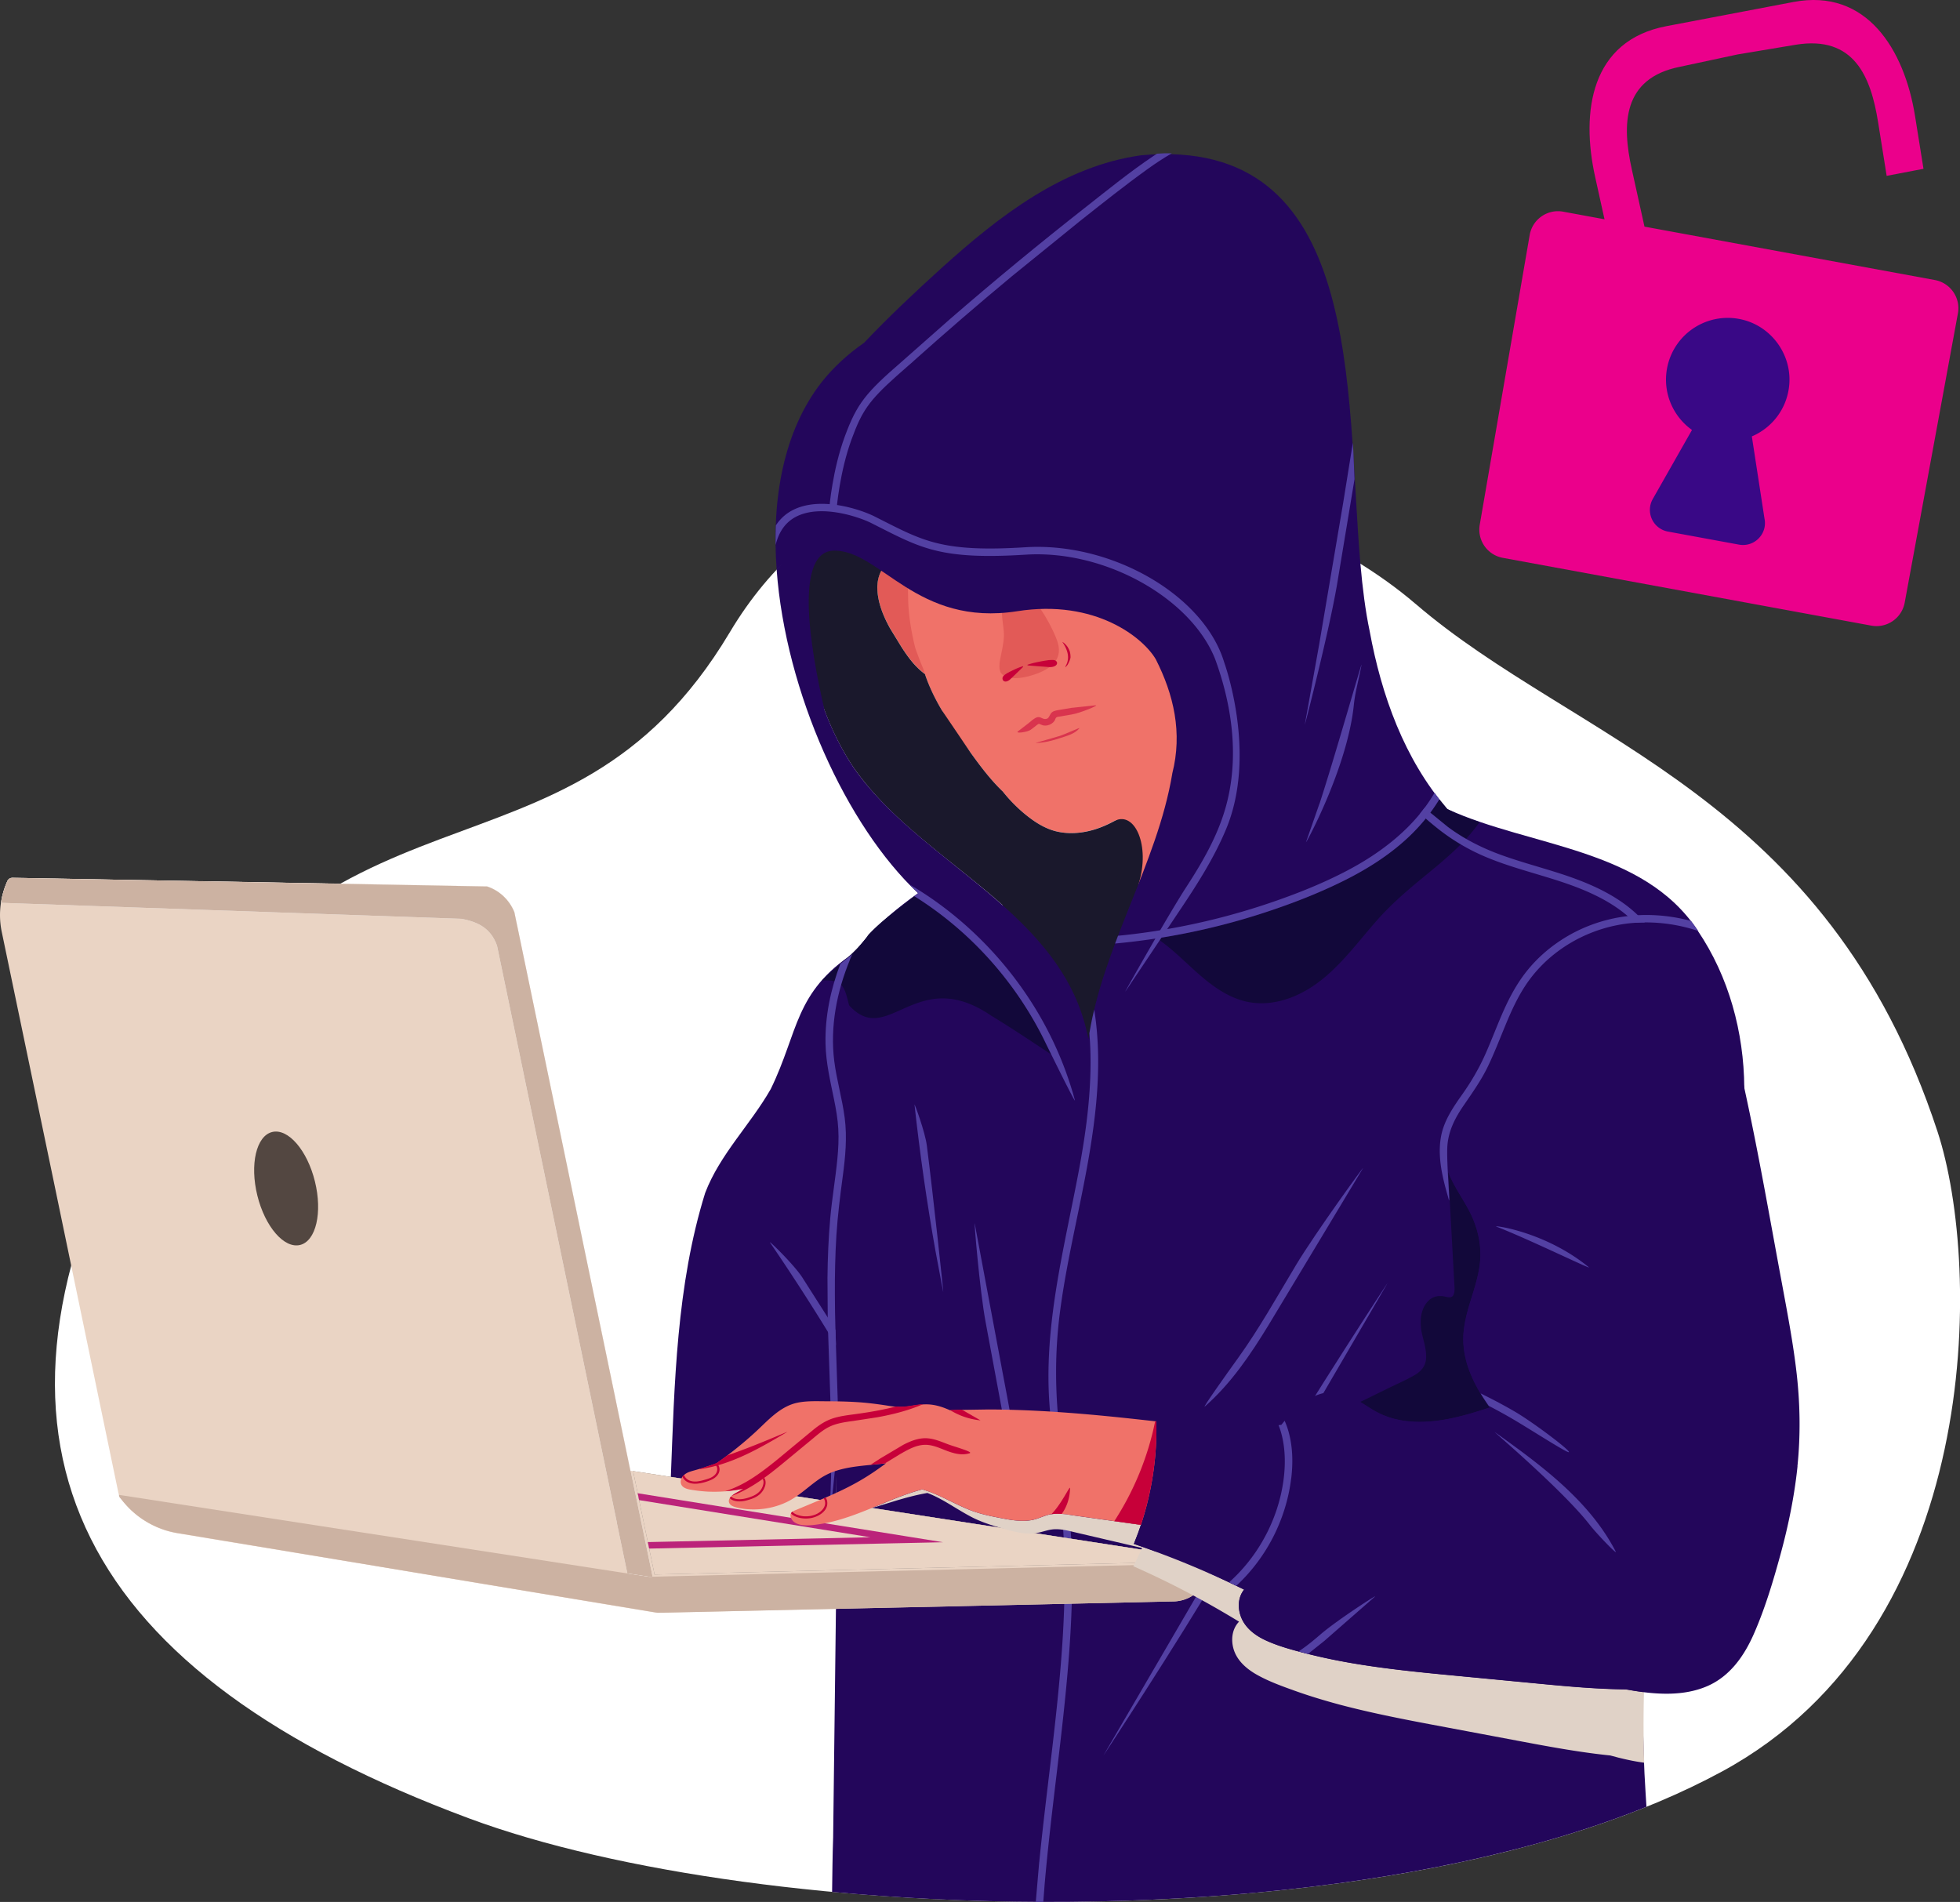
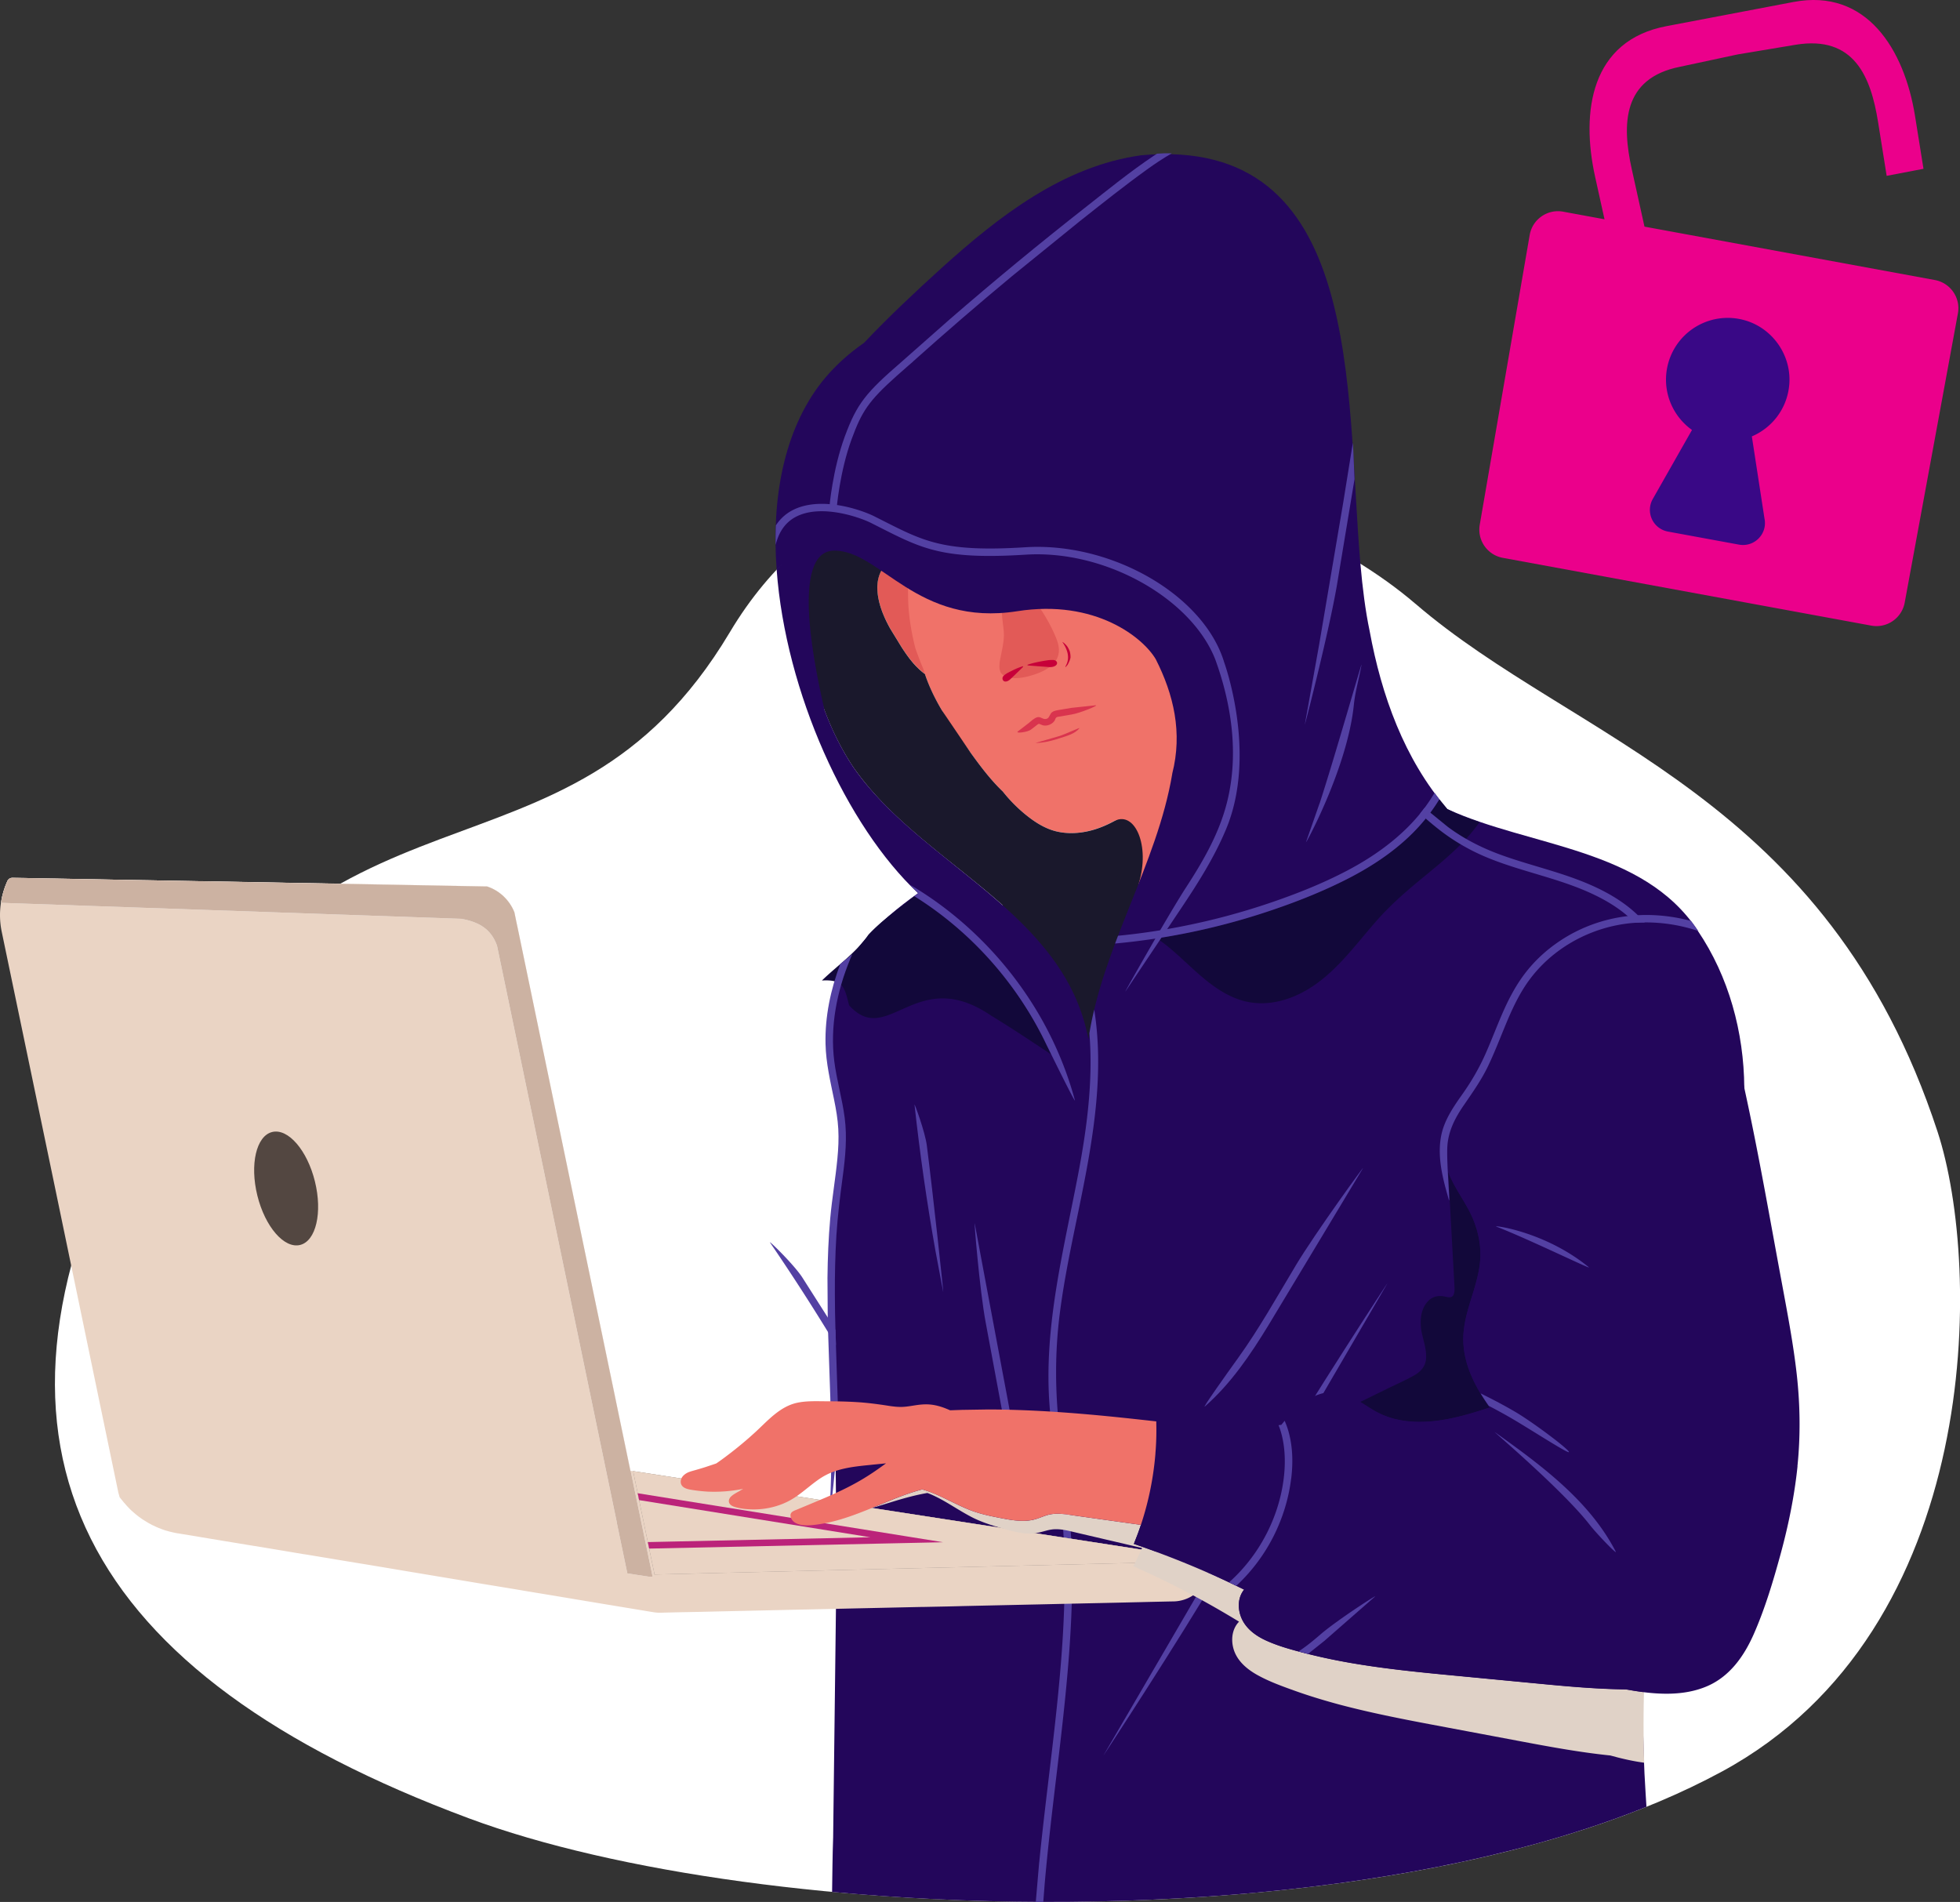
<svg xmlns="http://www.w3.org/2000/svg" xmlns:xlink="http://www.w3.org/1999/xlink" width="373.63" height="362.56">
  <rect width="100%" height="100%" fill="#333333" stroke="none" />
  <style>.A{isolation:isolate}.U,.W{mix-blend-mode:overlay}.V,.K{mix-blend-mode:multiply}</style>
  <g class="A">
    <path d="M269.81 115.09c-26.92-23.18-99.08-47.56-130.69 5.44s-77.85 21.58-114.14 91.93c-33 63.96-8.94 106.88 64.4 134.16 55.77 20.74 177.1 24.6 238.91-8.94 49.85-27.05 49.55-96.08 41.05-121.98-21.06-64.19-68.94-74.28-99.52-100.61z" fill="#fff" />
    <path d="M182.17 219.64l64.17-10.31-1.49-71.03c-1.26-1.67-2.37-3.51-3.3-5.54l-9.67.6c-2.77 7.02-6.67 13.5-12.71 18.37l.47 1.53c.58 1.96-.3 4.08-2.14 4.98-.01 0-.02.01-.03.02-8.01 3.93-16.75 5.93-25.24 8.59l-10.05 52.8z" fill="#1a182c" />
-     <path d="M162.87,181.6c-2.16,3.23-3.74,6.89-4.44,10.71-.97,8.99,2.17,18.08,1.61,27.13-2.5,22.42-.74,44.99-.64,67.5l-1.2-.18-30.34-4.69c.71-18.28,1.09-37.07,6.56-54.66,2.82-7.38,8.63-13.02,12.5-19.8,5.35-10.96,4.45-18.44,15.95-26Z" fill="#23065b" />
    <use xlink:href="#B" fill="#ed8654" />
-     <path d="M172.26 101.31l-.67-6.26c-.1-2.09-.01-4.19.44-6.24.22-.99.62-1.99.55-3.02-.05-.76-.43-1.53-1.11-1.91-.78-.43-1.65-.1-2.12.62-.53.82-.38 1.81-.16 2.71-.59 5.46-1.01 11.12.96 16.36.54 1.43 1.25 2.8 2.15 4.04.09.13.35.15.38-.05.32-2.08-.11-4.19-.41-6.25z" fill="#af6f3f" />
    <use xlink:href="#B" fill="#e25a57" />
    <path d="M228.62 73.1c-1.38-1.77-2.89-3.4-4.56-4.84-4.97-4.34-11.21-7.01-18.46-6.84-8.57-.11-17.86 1.59-24.17 7.82-2.58 2.67-4.67 5.77-6.31 9.17-2.44 5.07-3.86 10.8-4.38 16.81-.06.7-.17 1.4-.14 2.11.12 2.58.95 5.07 1.47 7.59h0c.05.27.1.55.16.81.33 1.66.61 3.33.76 5.02.15 1.64.08 3.29.19 4.93.19 2.67.66 5.3 1.31 7.88.48 1.36.99 2.7 1.54 4.01.8 2.74 2.03 5.33 3.49 7.79 1.67 2.83 3.6 5.49 5.52 8.15 1.82 2.52 3.69 5.01 5.92 7.18.06.06.12.11.18.17 1.23 1.56 2.62 2.99 4.16 4.26 1.87 1.54 3.94 2.91 6.35 3.42 2.37.51 4.86.25 7.15-.48 2.58-.82 4.94-2.22 7.13-3.79a44.86 44.86 0 0 0 5.14-4.3c1.21-1.19 2.37-2.44 3.44-3.75 1.15-1.21 2.15-2.56 3.03-3.98a35.59 35.59 0 0 0 1.23-2.17c2.25-3.89 3.94-8.1 4.96-12.48.05-.16.1-.33.16-.49 0-.02.02-.02.02-.04v-.04c2.29-7.06 3.98-14.48 4.42-21.8.69-11.5-1.7-22.78-9.72-32.12z" fill="#f07269" />
    <path d="M230.94 117.06l-.16-4.5c0-2.56.06-5.17.72-7.68.61-2.33 1.76-4.69 3.79-6.24 1.49-1.14 3.5-1.67 5.31-1.19 2.47.44 3.9 2.61 4.41 4.79.63 2.68.25 5.54-.4 8.2l-1.16 4.05c-.43 1.34-.89 2.68-1.53 3.96-1.09 2.17-2.79 4.32-5.19 5.32-1.05.44-2.35.64-3.4.12-1.06-.52-1.53-1.57-1.79-2.61-.34-1.37-.48-2.81-.59-4.22z" fill="#ef8854" />
    <path d="M240.89 103.87c-1.23-.37-2.35.64-2.36 1.78 0 .58.22 1.14.43 1.67.2.52.46 1.11.31 1.67-.13.49-.54.87-.81 1.32-.22.31-.31.62-.3.94-.05.45.02.9.18 1.34.22.61.53 1.18.68 1.81.14.6.2 1.23.11 1.85-.19 1.27-1.07 2.36-2.44 2.69a4.44 4.44 0 0 1-.91.12c-.29-.05-.58-.13-.84-.28-1.36-.77-1.61-2.57-1.83-3.91-.22-1.33-.27-2.7-.14-4.04 0-1.05.13-2.11.44-3.15.41-1.38 1.1-2.71 2.14-3.79s2.49-2.09 4.12-1.77c.04 0 .07.02.1.03.43.03.85.15 1.21.39.25.17.44.38.61.61.6.58 1.01 1.34 1.29 2.13-.58-.58-1.19-1.16-1.99-1.41z" fill="#e56530" />
    <path class="K" d="M234.37 125.66c-.65-.29-1.21-.69-1.68-1.24-.49-.58-.94-1.29-1.11-2.03-.09-.37-.09-.75-.06-1.12.26 1.06.74 2.11 1.79 2.63.46.23.97.31 1.49.3l-.44 1.47z" fill="#fdaf81" />
    <path d="M190.79 128.29c-.39-.83-.3-1.69-.14-2.57.27-1.49.68-2.96.72-4.49.03-1.17-.22-2.32-.32-3.48-.16-2-.11-4.51 1.8-5.64l.13-.06c.8-.29 1.57-.15 2.17.19.75.44 1.22 1.16 1.71 1.78l1.66 2.31c1.03 1.56 1.92 3.19 2.64 4.88.54 1.27 1.04 2.74.4 4.2-.66 1.51-2.39 2.49-4.17 3.1-1.62.56-3.53 1-5.1.64-.69-.16-1.16-.47-1.49-.87z" fill="#e25a57" />
    <path d="M199.08 125.96l.81-.12c.12 0 .23-.02.35-.02.35-.02.7-.04.97.11.23.13.36.38.27.63-.12.33-.5.5-.89.57-.33.06-.65.03-.97 0l-1.1-.08-2.46-.19c-.11 0-.19-.06-.24-.12 1.06-.38 2.17-.58 3.27-.78zm-6.55 2.07l-.58.32-.24.16c-.23.16-.47.33-.57.6a.64.64 0 0 0 .15.67c.25.21.58.16.87.01.24-.12.44-.31.63-.5l.67-.64 1.49-1.44c.07-.07.09-.14.1-.22-.88.24-1.7.64-2.51 1.05zm10.51-5.26c.15.14.28.3.41.46.19.29.36.61.48.95.1.37.15.76.14 1.16-.06.36-.21.72-.38 1.06l-.18.34-.39.44c-.03-.06-.02-.13.02-.21.95-1.63.25-3.28-.55-4.48-.03-.04-.04-.08-.03-.12.02.01.04.03.05.04.15.12.3.22.43.36z" fill="#c70039" />
    <path d="M230.78 112.56c0-2.56.06-5.17.72-7.68.61-2.33 1.76-4.69 3.79-6.24 1.49-1.14 3.5-1.67 5.31-1.19a4.86 4.86 0 0 1 1.92.8c.06-4.08-.05-8.17-.64-12.21-.58-3.99-1.66-7.93-3.43-11.56-.71-1.45-1.53-2.84-2.47-4.15-.29-.92-1.11-1.65-2.04-1.97-1.47-.5-2.99.21-3.98 1.3-.94 1.03-1.45 2.26-1.68 3.56-.68.4-1.29.89-1.86 1.43-.57.55-1.11 1.13-1.75 1.62-1.21.93-2.63 1.56-4.13 1.85-2.04.39-4.18.06-6.03-.86h-.06a72.31 72.31 0 0 1 2.02 2.26c3.65 4.32 6.68 9.23 8.71 14.52 2.05 5.34 3.35 11.3 2.29 17a.74.74 0 0 0 0 .21c-.03.36.21.64.54.77a11.75 11.75 0 0 0 1.83.57c.31.21.63.4.97.56v-.59z" fill="#af6f3f" />
    <path d="M243.27 62.93l-2.29.62-.65.09c-.93.08-1.84-.09-2.75-.26l.54-.33c.02-.01.04-.03.06-.04a14.53 14.53 0 0 0 3.66-3.42c2.08-2.72 1.7-10.64 1.58-9.77-.18 1.29-.81 2.4-1.68 3.29-.63.63-1.38 1.16-2.19 1.56-.43.21-.88.39-1.33.53l.72-.87c.17-.23.31-.5.42-.79 1.19-3.18-1.02-9.42-1.2-8.83-.53 1.68-2.04 2.77-3.65 3.3-1.09.35-2.19.45-3.3.39-.71-.04-1.42-.14-2.12-.29l.11-.25c.57-1.43.71-2.98.46-4.47a9.12 9.12 0 0 0-.65-2.22c0-.01-.01-.03-.02-.04q0 0 0 0l-.86 1.98c-.06.1-.09.22-.18.28-7.82 5.7-16.34.54-20.9.95-2.84.25-5.65.81-8.37 1.63-2.39.72-4.77 1.62-7.01 2.76a33.92 33.92 0 0 0-6.36 1.97c-1.88.8-3.72 1.81-5.45 3.01 0 0-.02.01-.03.02-.1.07-.21.14-.32.21-.21.15-.42.31-.63.47-.05 0-.09 0-.14.05a16.71 16.71 0 0 0-.45.41c-1.37 1.1-2.64 2.32-3.76 3.66a71.6 71.6 0 0 0-7.26 8.94c-1.6 2.34-3.34 4.84-3.79 7.7-.43 2.74.25 5.57 1.64 7.94 1.52 2.58 3.82 4.61 6.36 6.14a.21.21 0 0 0 .25-.03c2.34-2.15 3.25-5.28 3.99-8.26.49.12 1 .18 1.53.16.38-.01.76-.07 1.15-.16 1.41-.34 2.68-1.09 3.86-1.96a.55.55 0 0 0 .09-.07c.03.02.06.03.1.05.69.31 1.41.55 2.14.71 1.92.44 3.94.39 5.89.06 2.24-.38 4.42-1.14 6.4-2.26l.71-.42c.4.18.82.33 1.25.46 1.41.44 2.91.6 4.4.41 1.7-.22 3.34-.88 4.63-2.02.09-.08.18-.17.27-.26.17-.17.32-.35.47-.53.4.38.85.71 1.33.99.08.05.16.09.25.14 1.32.7 2.81.96 4.31.98 1.85.92 3.98 1.25 6.03.86 1.5-.28 2.92-.92 4.13-1.85.63-.49 1.17-1.07 1.75-1.62.57-.54 1.18-1.03 1.86-1.43 1.4-.83 2.93-1.18 4.53-1.4 1.57-.21 3.1-.43 4.57-1.06 2.7-1.15 4.94-3.22 6.59-5.62.74-1.06 1.36-2.18 1.91-3.35-.78.51-1.71.84-2.59 1.12z" fill="#c88249" />
    <path d="M208.82 134.45l-4.58.49-2.39.4c-.6.11-1.24.18-1.58.75-.27.43-.34.9-.94.97-.58.07-.97-.49-1.58-.34-.64.16-1.21.78-1.72 1.17l-1.98 1.52c-.63.48 1.85.16 2.45-.31l.99-.76c.13-.1.25-.22.39-.29.17-.09.12-.08.27-.04.29.09.52.25.84.29.23.03.46.02.69-.03.52-.11 1-.4 1.31-.82.14-.19.19-.51.34-.66.16-.17.55-.17.77-.21l2.19-.38c1.51-.23 5.36-1.8 4.55-1.75z" fill="#c70039" opacity=".54" />
    <path d="M219.17 151.73l-3.22 2.55c-2.19 1.57-4.55 2.97-7.13 3.79-2.3.73-4.79.98-7.16.48-2.41-.51-4.48-1.88-6.35-3.42a28.39 28.39 0 0 1-4.16-4.26l-.18-.17c-2.23-2.17-4.1-4.66-5.92-7.18l-5.52-8.15c-1.29-2.18-2.41-4.47-3.21-6.87-.73-.54-1.39-1.17-1.98-1.81-.94-1.03-1.73-2.18-2.48-3.33l-2.15-3.51c-1.3-2.34-2.38-4.93-2.46-7.61-.06-2.17.77-4.58 3.05-5.62.33-.18.68-.32 1.04-.44a17.65 17.65 0 0 1-1.23-2.6c-1.91-5.1-1.56-10.6-1-15.93-1.58-1.26-2.98-2.75-4-4.5-1.4-2.37-2.08-5.21-1.64-7.94.13-.86.39-1.69.72-2.49-1.3.44-2.63 1.02-4 1.75-11.72 8.37-5.86 25.11-7.18 37.51.21 11.94 2.96 24.17 9.62 34.22 6.17 8.91 15.44 15.49 24.02 22.54 8.65 7.1 16.58 14.68 19.89 25.59a34.58 34.58 0 0 1 .94 3.8c.14-.93.3-1.86.48-2.79a95.4 95.4 0 0 1 .41-8.95c.67-6.95 2.24-13.88 4.99-20.31.78-1.81 1.64-3.58 2.61-5.3a53.39 53.39 0 0 1 1.49-2.51c1.05-.51 2.08-1.06 3.09-1.65-.41-1.62-.88-3.25-1.39-4.88z" fill="#1a182c" />
    <path d="M212.57 156.43c3.81-1.76 6.68 4.78 4.54 11.87s23.72-8.19 23.72-8.19l-2.37-17.59-6.65-5.47-19.24 2.6-2.15 12.71 2.15 4.07z" fill="#f07269" />
    <path d="M323.65 177.41c-10.46-15.83-32.03-15.95-47.77-23.19-8.21-9.55-12.54-21.69-14.79-33.94-.81-3.83-1.35-8.16-1.76-12.81-2.88-32.95.78-81.74-41.79-77.87-14.86 2.06-27.1 11.62-37.91 21.36-5.12 4.64-10.17 9.38-14.93 14.4-3.08 2.13-5.83 4.65-8.13 7.56-7.19 9.26-9.51 22.12-8.52 35.67 1.71 23.39 13.31 48.87 26.96 61.67-7.65 5.47-15.09 12.27-16.6 22.05-.97 8.98 2.17 18.08 1.61 27.13-1.23 11.28-1.36 22.26-1.41 33.65.59 15.51.82 31.04.83 46.55l-.62 50.63c-.12 3.44-.15 6.91-.2 10.38 51.63 4.8 112.76.93 155.24-16.23l-.16-2.55c-2.62-40.14 5.8-79.57 16.41-118.03-.36 2.05-.34 2.39-.14 1.82 1.96-6.64 2.54-12.88 2.54-18.36-.08-10.52-2.94-21.14-8.87-29.88zM153.13 86.73c.12-.77.27-1.53.46-2.27-.19.74-.34 1.5-.46 2.27zm70.34 60.74c-2.88 17.28-13.41 33.1-15.99 50.65-4.52-24.36-31.98-33.27-44.85-51.93-2.25-3.4-4.05-7.06-5.46-10.86-1.42-6.24-6.92-30.37 1.89-30.37s15.68 14.56 34.87 11.55c14.93-2.34 24.03 5.09 26.4 9.17 3.4 6.71 5.13 13.98 3.13 21.8z" fill="#23065b" />
    <path d="M199.18 198.51c-3.23-6.59-7.52-12.64-12.67-17.87-3.67-3.73-7.77-7.03-12.2-9.8-2.96 2.4-6.16 4.53-8.76 7.33-2.41 3.49-5.85 5.82-8.87 8.74 4.11-.24 4.3 1.29 5.18 4.72 7.41 8.24 12.72-7.82 27.07 1.97 3.9 2.36 7.68 4.91 11.48 7.41l-1.23-2.51zm76.71-44.29l-1.51-1.86c-1.46 2.41-3.25 4.63-5.25 6.61-3.76 3.71-8.27 6.59-12.98 8.93-4.97 2.47-10.18 4.47-15.45 6.18a129.17 129.17 0 0 1-20.17 4.79c3.54 2.38 6.45 5.71 9.79 8.32 2.13 1.66 4.48 3.09 7.14 3.71 3.26.76 6.59.2 9.61-1.14 6.69-2.97 10.85-9.18 15.55-14.47 2.4-2.71 5.1-5.08 7.88-7.39 2.77-2.28 5.59-4.53 8.11-7.09 1.23-1.25 2.41-2.63 3.46-4.11-2.22-.69-4.28-1.49-6.18-2.47zM263.2 269.53c2.57 1.19 5.43 1.59 8.24 1.49 4.34-.15 8.48-1.39 12.57-2.73-.07-.1-.14-.18-.21-.28 0 0-.01-.02-.02-.03a41.95 41.95 0 0 1-1.55-2.37c-2.03-3.38-3.47-7.14-3.26-11.13.29-5.49 3.45-10.38 3.23-15.96-.11-2.8-.92-5.46-2.23-7.92-1.15-2.14-2.56-4.15-3.55-6.37a16.87 16.87 0 0 1-.36-.9l1.2 21.85c.03.54.05 1.14-.18 1.65-.34.74-1.2.41-1.81.3-1.11-.2-2.18.03-2.99.85-1.65 1.67-1.67 4.33-1.17 6.46.35 1.47.83 2.96.74 4.49-.09 1.54-1.02 2.55-2.31 3.28-1.5.85-3.09 1.55-4.64 2.3l-4.84 2.37a17.18 17.18 0 0 1-.75.35c1.28.79 2.52 1.66 3.88 2.29z" fill="#12083a" />
    <g fill="#5340a3">
      <path d="M162.05 182.89c-2.52 6.09-3.84 12.77-3.02 19.36.46 3.64 1.52 7.18 1.99 10.82.49 3.74.13 7.47-.37 11.19-.5 3.74-.97 7.47-1.21 11.24-.23 3.76-.31 7.54-.29 11.31 0 2.24.05 4.48.11 6.72l.09 2.88.43 13.08c.18 6.72-2.09 23.54-2 22.62l.26-2.85.17-2.51c.4-6.78.28-13.57.07-20.36l-.42-12.45-.07-2.82-.05-7.51c.04-3.8.19-7.61.53-11.4.34-3.8 1-7.55 1.36-11.34.18-1.88.28-3.78.17-5.68-.1-1.86-.42-3.69-.79-5.52-.72-3.54-1.56-7.04-1.64-10.67-.12-5.23.97-10.39 2.82-15.26l2.08-1.68c.06-.05.13-.1.19-.15l-.42.97z" />
      <path d="M159.36 256.41l-1.5-2.46a413.79 413.79 0 0 0-11.05-17.06c-.52-.76 4.51 4.14 6.11 6.59l4.87 7.65 1.48 2.39.09 2.88zm38.74 98.56l-.65 7.58h1.43l.24-3.13c1.23-14.37 3.46-28.63 4.59-43.01.56-7.14.84-14.32.56-21.49-.28-7.43-1.44-14.75-2.29-22.12-.86-7.49-.91-14.89.04-22.37.95-7.5 2.62-14.88 4.11-22.28 2.35-11.64 4.35-23.85 2.46-35.68-.23.95-.44 1.9-.62 2.85-.11.55-.21 1.1-.3 1.66.74 9-.49 18.22-2.18 27.05-2.79 14.61-6.59 29.1-5.4 44.11.59 7.47 1.97 14.86 2.51 22.34.51 7.15.42 14.32 0 21.47-.87 14.4-3.07 28.67-4.49 43.02z" />
    </g>
    <path d="M230.55 297.42v.17.42c-.02.15-.03.33-.03.52a6.93 6.93 0 0 1-6.77 6.74l-.64.01-.95.02-4 .09-.7.02-.95.02-1.25.03-.8.02-2.22.05-.94.02-.83.02-3.8.08-.84.02-1.51.03-6.62.15-.97.02-13.18.29-1.04.03-1.67.04-3.9.08-.97.02h-.33l-1.45.03-4.05.09-.89.02-6.44.14-4 .09-2.72.06h-.05l-2.6.06h-.23l-.92.02-15.7.35-1.07.03h-.14l-1.67.04-1.66.03-1.44.03-.64.01-.88.02-.88.02-1.21.03h-.01a13.48 13.48 0 0 0-.69.02h-.43-.2-.05-.22c-.02 0-.06 0-.11-.02h-.04-.05-.03c-.06 0-.11-.01-.16-.02h-.05c-.08 0-.15-.02-.23-.03-.07 0-.13-.02-.2-.03l-.32-.05-.92-.15-.47-.08-3.03-.5-1.21-.2-2.23-.37-.92-.15-2.1-.35-1.08-.18-.74-.12-.7-.12-.98-.16-1-.17-1.86-.31-1.25-.21-1.76-.29-2.19-.36-1.39-.23-1.23-.21-.82-.14-4.19-.69-2.2-.36-5.08-.85-1.49-.25-2-.33-7.66-1.28-.88-.15-4.86-.81-1.9-.31-1.89-.31-1.87-.31-6.41-1.06h-.05l-1.61-.27-7.67-1.28h-.05l-1.59-.26-2.3-.38-2.19-.36-.71-.12-2-.33-1.32-.22-1.23-.21-1.17-.19-1.1-.18-1.04-.17a16.18 16.18 0 0 1-.74-.14h0l-.72-.17h-.02l-.7-.2h-.03l-.57-.19a2.3 2.3 0 0 0-.19-.07l-.62-.24c-.02 0-.03-.01-.05-.02l-.53-.23-.51-.24c-.12-.05-.23-.11-.34-.17s-.23-.12-.33-.18c-.11-.05-.22-.12-.33-.18l-.83-.51a10.21 10.21 0 0 1-.42-.28l-.54-.39-.54-.43c-.02-.01-.04-.03-.06-.05l-.36-.31-.27-.24a8.45 8.45 0 0 1-.53-.51l-.38-.4-.1-.11-.46-.53c-.01 0-.02-.01-.02-.02-.05-.05-.09-.1-.13-.15l-.74-.91-.11-.41-.13-.44-3.85-18.52-8.51-41-9.88-47.43c-.38-1.82-.43-3.69-.15-5.51l.09-.53v-.03l.1-.49a9.16 9.16 0 0 1 .14-.56l.1-.37c.02-.06.03-.13.05-.19l.26-.79h0l.15-.39c.03-.09.07-.18.11-.27l.21-.5c0-.02.02-.03.02-.05a1.01 1.01 0 0 1 .93-.59 17.34 17.34 0 0 1 .68.01h.34.18.19l.62.01h.45l1 .02.83.02 1.21.02a13.66 13.66 0 0 1 .64.01l1.4.03h.48.23a18.77 18.77 0 0 1 .75.02l.78.01.97.02h.24l.84.02.86.02 2.7.05h.32l4.07.08 1.62.03 2.02.04 3.14.05 1.56.03 7.29.13h.43l1.18.02 1.24.02 2.16.04h.17l1.52.03 1.69.03 1.6.03 6.9.13 2.53.05h.21l1.19.02h.27l3.27.06h.05l1.64.03h.21l.94.02 6.4.12.88.02.87.02 1.72.03 1.34.03 2.77.05h.04l1.35.03 1.31.03 1.82.03 2.08.04.66.01h.27l.79.01a23.54 23.54 0 0 1 .84.02h0l2.83.05a20.31 20.31 0 0 1 .79.02l.68.01h.44c2.37.77 4.28 2.59 5.22 4.92l.33 1.61s0 .03.01.06v.04c0 .04.02.08.03.14l.04.18c.01.06.03.12.04.18l.03.16.13.59.34 1.65 1.78 8.57.21.98.42 2.03.26 1.24.09.44.23 1.12 1.39 6.7 2.51 12.06.38 1.82.55 2.67.41 1.99.97 4.64.47 2.26.71 3.41v.02l.71 3.42c0 .03.01.05.01.07l.46 2.21 1.63 7.85.23 1.1.68 3.26 1.1 5.28.43 2.04c0 .03 0 .05.02.07l.32 1.54.08.38 1.03 4.96.21 1.02.21 1 .63 3.03.33 1.61v.04l.31 1.5.15.74.23 1.09.08.39a13.67 13.67 0 0 0 .13.62l.03.14.11.51.67 3.2.09.45.57 2.76a14.36 14.36 0 0 1 .1.49l.03.14.12.58c0 .05.02.1.03.14l.04.19c0 .05.02.08.02.09h.04l.46.08 10.12 1.56.41.06 31.54 4.87 67.37 10.41.42.06z" fill="#ead4c4" />
-     <path d="M230.53 298.01l-.02.52a6.93 6.93 0 0 1-6.77 6.74l-98.37 2.17-91.53-15.2c-4.05-.67-7.72-2.79-10.33-5.96l-.74-.91-.11-.41.41.06 96.09 14.85.44.07 1.84.28 2.34.36h.17l.42-.02h.46l1.31-.04 103.96-2.51h.42z" fill="#ccb2a2" />
    <use xlink:href="#C" fill="#847c7a" />
    <use xlink:href="#C" fill="#ead4c4" />
    <path d="M179.78 293.99l-6.97.15-49.06 1.06-.26-1.24 42.42-.92-44.08-7.08-.27-1.31 51.32 8.23 6.9 1.11z" fill="#bb237a" />
    <path class="U" d="M60.03 225.2c1.47 5.94.21 11.37-2.82 12.12s-6.68-3.46-8.15-9.41c-1.47-5.94-.21-11.37 2.82-12.12s6.68 3.46 8.15 9.41z" fill="#534741" />
    <g fill="#fff">
      <use xlink:href="#D" />
      <path d="M125.37 307.43l-.69-.11.69.11zm.13 0h.34 0-.34z" />
    </g>
    <g fill="#ccb2a2">
      <use xlink:href="#D" />
      <path d="M125.37 307.43l-.69-.11.69.11zm.13 0h.34 0-.34z" />
    </g>
    <path d="M246.98 241.28c-3.56 5.92-6.94 12-10.98 17.61-2.15 2.98-7 9.81-6.31 9.21 4.97-4.35 8.7-9.89 12.12-15.49l11.4-18.93 6.61-11c.47-.79-8.97 12.16-12.84 18.59zm-4.38 38.05l-20.64 35.4-11.59 19.87c-.46.79 14.99-22.88 21.87-34.68l20.64-35.4 11.59-19.87c.46-.79-14.99 22.88-21.87 34.68z" fill="#5340a3" />
    <path class="V" d="M313.43 336.02c-1.72-.23-3.42-.59-5.07-1.01l-1.39-.37c-5.54-.57-11.02-1.56-16.49-2.59l-17.98-3.38c-5.72-1.08-11.44-2.22-17.08-3.71-2.86-.77-5.69-1.62-8.47-2.61-2.49-.89-5.04-1.8-7.35-3.1-1.93-1.09-3.74-2.63-4.42-4.81-.56-1.82-.34-3.91 1.02-5.31l-1.41-.85-1.32-.78a170.31 170.31 0 0 0-17.05-8.77c-.13-.06-.25-.12-.38-.17l.19-.37.27-.54a85.13 85.13 0 0 0 1.21-2.56l-4.98-1.17-2.19-.51-5.31-1.24c-.78-.18-1.57-.39-2.36-.52-.65-.11-1.31-.17-1.97-.13-.27.02-.54.06-.82.11-.81.17-1.6.45-2.42.59-.8.14-1.61.15-2.41.06-1.7-.17-3.37-.7-5-1.17-1.62-.48-3.22-1.02-4.74-1.77-1.41-.71-2.74-1.54-4.09-2.35-1.47-.89-3.01-1.78-4.63-2.39-1.99.34-3.95.86-5.86 1.43l-4.88 1.5 4.04-1.66c1.85-.74 3.75-1.43 5.71-1.95 1.67.46 3.28 1.21 4.82 1.96 1.41.69 2.82 1.4 4.28 1.97 1.58.62 3.22 1.01 4.88 1.34 1.67.33 3.38.7 5.09.72.81.01 1.62-.06 2.4-.28.8-.22 1.56-.57 2.36-.81.26-.08.53-.14.8-.18.65-.1 1.31-.1 1.97-.05.8.06 1.61.19 2.4.31l5.4.76 2.23.31 5.06.71c-.3.9-.62 1.79-.97 2.67-.07.19-.15.38-.22.56l-.15.39c.13.04.26.09.39.13 6.05 2.06 11.99 4.46 17.77 7.2l1.38.66 1.48.72c-1.23 1.51-1.26 3.61-.53 5.37.88 2.11 2.81 3.49 4.84 4.39 2.41 1.08 5.04 1.77 7.59 2.43 2.86.73 5.76 1.33 8.67 1.83 5.74.98 11.54 1.6 17.34 2.16l18.21 1.74c5.54.53 11.09 1.03 16.66 1.1l1.42.24c.67.11 1.34.21 2.02.29-.12 4.49-.11 8.98.04 13.46z" fill="#e0d2c7" />
    <path d="M176.68 218.36c-.33-2.59-2.39-8.17-2.35-7.78 1.02 9.33 2.35 18.62 3.99 27.85l1.47 7.81c.18.9-1.93-18.66-3.11-27.87zm14.59 44.06l-3.5-18.69-1.96-10.48c-.17-.9.93 12.7 2.09 18.86l3.42 18.41c.6 3.45 2.75 11.33 2.7 10.41-.35-6.24-1.6-12.39-2.75-18.52z" fill="#5340a3" />
    <path d="M342.66 279.49c-.59 5.67-1.73 11.26-3.23 16.76-1.41 5.15-2.97 10.39-5.13 15.29-1.85 4.18-4.56 8.04-8.89 9.9-4.41 1.89-9.42 1.6-14.05.85l-1.42-.24c-5.57-.07-11.12-.56-16.66-1.1l-18.21-1.74c-5.8-.56-11.6-1.18-17.34-2.16-2.91-.5-5.81-1.1-8.67-1.83-2.56-.66-5.18-1.34-7.59-2.43-2.03-.91-3.96-2.28-4.84-4.39-.73-1.76-.69-3.86.53-5.37l-1.48-.72-1.38-.66c-5.78-2.73-11.72-5.13-17.77-7.2-.13-.05-.26-.09-.39-.13l.15-.39c.08-.19.15-.38.22-.56.37-.94.72-1.9 1.03-2.85 1.43-4.35 2.34-8.87 2.71-13.44.16-1.97.21-3.94.17-5.91 0-.21 0-.43-.02-.64h0c0-.15 0-.3-.02-.44l.43.11a64.15 64.15 0 0 0 3.05.71c.14.03.28.06.41.08l.6.12c4.05.76 8.17 1.1 12.29 1.05a62.29 62.29 0 0 0 6.55-.45c.18-.02.35-.05.53-.07l.63-.77c2.8-3.33 6.71-6.58 11.29-5.13 2.57.82 4.61 2.71 7.03 3.82 2.57 1.19 5.43 1.59 8.24 1.49 4.34-.15 8.48-1.39 12.57-2.73-.07-.1-.14-.18-.21-.28 0 0-.01-.02-.02-.03a41.95 41.95 0 0 1-1.55-2.37c-2.03-3.38-3.47-7.14-3.26-11.13.29-5.49 3.45-10.38 3.23-15.96-.11-2.8-.92-5.46-2.23-7.92-1.15-2.14-2.56-4.15-3.55-6.37-.93-2.09-1.38-4.31-.92-6.58.54-2.69 1.99-5.21 3.14-7.67 2.34-4.97 4.56-10.02 7.2-14.84 2.42-4.43 5.31-8.73 9.15-12.06 3.5-3.04 7.86-5.26 12.47-5.9 4.54-.64 9.05.46 12.71 3.23 3.9 2.95 6.49 7.23 8.23 11.73 2.07 5.35 3.23 11.08 4.44 16.68 2.55 11.81 4.61 23.73 6.82 35.61 1.08 5.85 2.21 11.7 2.87 17.62.64 5.8.72 11.63.12 17.44z" fill="#23065b" />
    <path d="M220.26 277.05c-.37 4.57-1.28 9.09-2.71 13.44-.02.06-.04.13-.06.19l-5.07-.71-2.23-.31-5.4-.76c-.79-.11-1.6-.25-2.4-.31-.66-.05-1.32-.05-1.97.05-.27.04-.54.1-.8.18-.79.24-1.55.59-2.36.81-.78.21-1.59.29-2.4.28-1.71-.02-3.41-.39-5.09-.72-1.66-.33-3.3-.72-4.88-1.34-1.46-.58-2.87-1.29-4.28-1.97-1.55-.75-3.16-1.5-4.82-1.96-1.95.52-3.86 1.21-5.71 1.95-4.41 1.76-8.78 3.84-13.5 4.62-1.04.17-2.14.33-3.19.27-.79-.05-1.69-.25-2.25-.85-.28-.31-.51-.78-.44-1.21.02-.08.04-.15.08-.22.07-.13.16-.23.28-.31a3.07 3.07 0 0 1 .63-.31l3.34-1.39 1.99-.84c.13-.05.26-.11.38-.16 1.43-.62 2.84-1.26 4.23-1.97 2.15-1.08 4.18-2.33 6.13-3.73l1.14-.82-.21.02-2.4.24c-.12.01-.24.03-.36.04-1.13.11-2.27.23-3.39.4-1.2.19-2.39.45-3.54.85a12.7 12.7 0 0 0-3.19 1.7c-1.94 1.39-3.65 3.08-5.82 4.12-2.08 1-4.39 1.47-6.69 1.41-1.1-.03-2.28-.15-3.33-.5-.42-.14-.87-.38-1-.85-.08-.29 0-.56.14-.8a1.35 1.35 0 0 1 .26-.32c.03-.02.05-.05.08-.07q0 0 0 0c.47-.41 1.06-.69 1.6-1.01.21-.13.42-.25.63-.37-1.14.23-2.3.39-3.46.48-1.1.08-2.2.1-3.3.05-1.08-.06-2.16-.18-3.23-.36-.81-.14-1.83-.42-1.92-1.4a1.57 1.57 0 0 1 .3-1.05c.09-.13.19-.24.31-.34.26-.24.58-.43.9-.56.49-.19 1-.31 1.51-.46l.55-.16a41.99 41.99 0 0 0 1.05-.32l1.68-.56c.16-.05.33-.11.49-.17a50.54 50.54 0 0 0 2.04-1.48c1.87-1.41 3.68-2.91 5.41-4.5 2.38-2.19 4.66-4.87 7.97-5.58 1.8-.38 3.68-.29 5.51-.28 1.96 0 3.92.04 5.87.16s3.88.37 5.82.67a22.7 22.7 0 0 0 1.63.21c.42.03.84.05 1.26.03.93-.04 1.86-.23 2.79-.36.37-.05.74-.09 1.12-.11a8.81 8.81 0 0 1 1.54.04c.86.1 1.7.33 2.51.63.34.13.68.27 1.02.42.02 0 .04.02.06.03l2.25-.08 5.09-.08c6.41.02 12.8.4 19.18.96 4.22.37 8.44.83 12.65 1.3.05 0 .09.01.14.02v.23c.05 1.97 0 3.94-.17 5.91z" fill="#f07269" />
-     <path d="M136.07 279.09s.04.03.06.04c.77.29.72 1.28.3 1.83-.54.72-1.49.96-2.31 1.19-.83.23-1.72.41-2.56.12-.53-.18-1-.6-1.17-1.13-.12.1-.22.22-.31.34.13.3.33.56.58.77.62.5 1.46.64 2.24.57.87-.08 1.78-.34 2.58-.68.71-.3 1.39-.81 1.62-1.58.18-.61-.03-1.29-.53-1.65l-.5.18zm8.57 5.92a3.51 3.51 0 0 0 1.21-1.76c.15-.49.13-1.11-.15-1.53l-.32.23c.34.45.09 1.3-.16 1.75-.38.71-1.01 1.18-1.74 1.49-.75.31-1.56.57-2.38.6-.41.01-.82-.03-1.21-.18-.17-.07-.38-.19-.52-.35a1.92 1.92 0 0 0-.26.32c.23.25.56.41.88.5.78.22 1.62.13 2.39-.08.78-.21 1.61-.49 2.25-.99zm9.91 4.38c-.9.15-1.83.09-2.69-.22-.38-.14-.83-.37-1.08-.7.07-.13.16-.23.28-.31.15.28.58.47.83.57a4.98 4.98 0 0 0 1.32.31c.89.07 1.82-.09 2.61-.51.67-.36 1.33-.97 1.46-1.76.06-.39-.04-.82-.26-1.15l.38-.16c.17.28.28.6.3.92.15 1.69-1.72 2.77-3.15 3.01z" fill="#c70039" />
    <g fill="#5340a3">
      <path d="M199.18 198.51c-3.23-6.59-7.52-12.64-12.67-17.87-3.67-3.73-7.77-7.03-12.2-9.8l.72-.58c-.55-.54-1.09-1.08-1.62-1.64 2.36 1.38 4.62 2.9 6.79 4.56 5.93 4.54 11.11 10.02 15.31 16.19 4.23 6.2 7.43 13.1 9.39 20.35.24.89-3.91-7.5-5.73-11.22zm75.2-46.15c-1.46 2.41-3.25 4.63-5.25 6.61-3.76 3.71-8.27 6.59-12.98 8.93-4.97 2.47-10.18 4.47-15.45 6.18a129.95 129.95 0 0 1-28.13 5.78l.56-1.48a126 126 0 0 0 12.83-1.92c5.43-1.09 10.79-2.54 16.03-4.31 5.1-1.73 10.16-3.73 14.93-6.25 6.57-3.46 12.81-8.32 16.54-14.77l.92 1.22zm-16.17-61.02l-3.34 20.12c-1.47 8.66-5.93 26.11-6.13 26.65v-.02l2.73-15.24 4.6-27.14 1.82-11.31.09 1.54.23 5.41zm-6.68 61.84l-2.56 7.33c-.32.86 7.89-14.08 9.11-26.16.26-2.57 1.02-5.07 1.46-7.62.15-.9-5.13 17.69-8 26.46zm72.15 24.27c-3.26-1.08-6.69-1.64-10.14-1.61a29.21 29.21 0 0 0-1.87.07c-.18.01-.35.03-.52.04-5.32.47-10.52 2.52-14.72 5.82a25.91 25.91 0 0 0-5.41 5.75c-1.64 2.41-2.86 5.06-3.97 7.74-1.12 2.69-2.16 5.43-3.43 8.06-1.27 2.62-2.92 4.95-4.56 7.34-1.72 2.49-3.06 5.09-3.17 8.18-.12 3.26.57 10.8.31 9.92l-.66-2.38c-.84-3.19-1.45-6.55-.82-9.84.58-3 2.33-5.52 4.06-7.97 1.74-2.46 3.21-5 4.43-7.75 1.23-2.78 2.28-5.64 3.53-8.41 1.22-2.7 2.65-5.28 4.54-7.58 1.73-2.11 3.8-3.95 6.07-5.46 3.87-2.59 8.33-4.2 12.95-4.74.64-.08 1.3-.13 1.95-.17.39-.02.78-.03 1.17-.04a32.88 32.88 0 0 1 8.94 1.14c.47.62.92 1.25 1.35 1.89zm-24.6 99.36c-.18.3-7.26-4.28-10.6-6.24-1.53-.9-3.1-1.76-4.68-2.58a41.95 41.95 0 0 1-1.55-2.37c.38.18.76.38 1.12.56a93.96 93.96 0 0 1 5.33 2.87c3.51 2.04 10.6 7.4 10.38 7.76zm-52.95 5.04c-.4 3.27-1.29 6.43-2.62 9.44-1.83 4.15-4.51 7.91-7.83 11l-1.38-.66a31.72 31.72 0 0 0 3.61-3.81c3.85-4.8 6.34-10.78 6.9-16.91.27-2.91.08-6.35-1.08-9.23.18-.02.35-.05.53-.07l.63-.77c.27.61.5 1.24.69 1.88.86 2.96.93 6.09.56 9.13zm61.86 13.9c-3.94-7.62-10.46-13.4-17.21-18.5-1.91-1.44-3.86-2.84-5.81-4.24-.75-.53 12.88 11 18.02 17.59 1.43 1.84 5.42 5.96 5 5.15zm-5.12-54.18c-8.36-6.86-18.48-8.08-17.63-7.75 5.97 2.3 18.33 8.33 17.63 7.75zm-53.53 73.71l3.1-2.47 9.67-8.46c.69-.61-7.26 4.5-10.41 7.23-1.32 1.14-2.69 2.27-4.17 3.23l1.81.47z" />
      <path d="M271.6 153.95l1.06.96 3.33 2.71c3.01 2.24 6.32 3.93 9.83 5.23 3.57 1.32 7.26 2.3 10.89 3.45 5.56 1.75 11.27 4.07 15.51 8.16.46.44.9.9 1.31 1.38a29.21 29.21 0 0 0-1.87.07c-.45-.45-.91-.88-1.39-1.29-1.86-1.6-3.98-2.9-6.2-3.97-6.59-3.21-13.9-4.41-20.64-7.21a39.17 39.17 0 0 1-9.55-5.65c-.71-.57-1.41-1.15-2.09-1.75l-1.07-.96.87-1.12z" />
    </g>
    <g fill="#c70039">
-       <path d="M220.26 277.05c-.37 4.57-1.28 9.09-2.71 13.44-.02.06-.04.13-.06.19l-5.07-.71c3.72-5.73 6.35-12.11 7.74-18.81.03-.11.07-.2.13-.26.05 0 .09.01.14.02v.23c.05 1.97 0 3.94-.17 5.91zm-70.19-4.09c-5.11 3.03-10.41 6.13-16.37 7.06-.13.02-.26 0-.36-.04a41.99 41.99 0 0 0 1.05-.32l1.68-.56c.16-.05.33-.11.49-.17a50.54 50.54 0 0 0 2.04-1.48c5.35-1.81 12.03-4.81 11.47-4.48zm34.78 4.06c-1.53.48-3.06.04-4.51-.51-1.29-.5-2.62-1.12-4.03-1.09-1.69.03-3.24.93-4.67 1.74l-2.95 1.8-2.4.24-.36.04 1.88-1.22 4.36-2.59c1.38-.72 2.91-1.34 4.5-1.26 1.41.07 2.7.64 4 1.13 1.23.47 4.94 1.48 4.17 1.72zm-10-9.24l1.12-.11c-2.81 1.22-5.79 1.97-8.8 2.51l-4.51.69c-1.46.2-2.98.4-4.35 1.01-1.39.62-2.54 1.68-3.71 2.64l-3.8 3.14c-3.46 2.86-7.09 5.96-11.35 7.51q0 0 0 0c.47-.41 1.06-.69 1.6-1.01.21-.13.42-.25.63-.37-1.14.23-2.3.39-3.46.48 2.2-.68 4.23-1.81 6.14-3.13 2.44-1.69 4.69-3.64 6.98-5.53l3.74-3.09c1.15-.93 2.35-1.72 3.78-2.17s2.92-.6 4.4-.81c1.51-.21 3.01-.44 4.51-.74 1.02-.2 2.04-.42 3.04-.69.42.03.84.05 1.26.03.93-.04 1.86-.23 2.79-.36zm12.07 2.98c-2.11-.21-4.1-.89-5.88-2 .02 0 .04.02.06.03l2.25-.08 3.56 2.05zm17.06 12.92c-.03 1.77-.57 3.53-1.59 4.92-.66-.05-1.32-.05-1.97.05 1.96-1.97 3.57-5.6 3.56-4.97z" />
      <path d="M201.91 140.32l-4.52 1.31c1.62-.02 3.2-.43 4.73-.94 1.27-.42 2.78-.79 3.66-1.88.17-.21-2.63 1.11-3.86 1.51z" opacity=".54" />
    </g>
    <g fill="#5340a3">
      <path d="M220.57 29.29l-.72.47c-4.44 2.97-8.61 6.37-12.81 9.67-8.87 6.96-17.57 14.13-26.09 21.52l-9.04 7.98c-6.84 5.92-8.55 7.98-10.87 14.28-2.35 6.39-2.92 13.34-2.95 13.63l1.4.11c0-.07.58-7.05 2.86-13.25 1.93-5.24 3.18-7.22 8.59-12.05l2.25-1.98.87-.75v-.02c6.18-5.53 12.47-10.96 18.86-16.26l12.9-10.46c4.22-3.34 8.44-6.71 12.8-9.85 1.52-1.1 3.11-2.16 4.77-3.11-.95-.02-1.9 0-2.85.08z" />
      <path d="M233.35 126.21c-3.91-12.84-21.54-22.92-37.87-21.89-15.26.96-19.2-1.03-27.04-5l-1.76-.89c-2.56-1.28-10.37-3.98-15.71-1.11-1.27.68-2.29 1.64-3.07 2.84a76.63 76.63 0 0 0-.04 3.72c.6-2.49 1.86-4.29 3.78-5.32 4.78-2.58 12.19.02 14.41 1.13l1.76.89c8.06 4.08 12.11 6.14 27.76 5.15 15.11-.95 31.48 8.32 36.07 19.91 3.31 9.06 4.65 19.05 1.96 28.42-1.57 5.46-4.45 10.41-7.53 15.14-3.33 5.13-12.04 20.54-11.53 19.79l10.62-15.85c3.22-4.81 6.33-9.72 8.57-15.09 6.01-14.43-.38-31.83-.38-31.83z" />
    </g>
    <g fill="#b5cede">
      <path class="W" d="M148.07 108.58l1.23-1.27-1.23 1.28h0zm2.48-2.49l2.58-2.31-2.58 2.31z" opacity=".31" />
      <path class="W" d="M148.07 108.58l1.23-1.27-1.23 1.28h0z" opacity=".31" />
    </g>
    <path d="M297.98 40.35l70.86 13.03c2.97.55 4.94 3.4 4.39 6.37l-10.14 55.12c-.55 2.97-3.4 4.94-6.37 4.39l-70.24-12.92a5.47 5.47 0 0 1-4.4-6.31l9.52-55.23c.52-3 3.39-5 6.38-4.45z" fill="#eb008b" />
    <path d="M336.39 99.05l-2.44-15.86c3.75-1.6 6.6-5.1 7.1-9.53.66-5.8-3.16-11.3-8.83-12.71a11.77 11.77 0 0 0-14.44 9.29c-.85 4.65 1.15 9.15 4.76 11.72l-7.48 13.17a4.2 4.2 0 0 0 2.89 6.2l13.55 2.49c2.84.52 5.34-1.91 4.9-4.76z" fill="#390886" />
    <path d="M358.01 23.25l1.64 10.27 7.02-1.34-1.61-10.06C363.04 9.49 355.85-2.29 341.87.38l-24.22 4.61c-14.38 2.74-16.34 16.26-13.57 28.75l7.03 31.79 6.97-1.54-7.03-31.79c-1.87-8.47-1.8-17.28 9.19-19.47l10.98-2.35 11.08-1.85c11.2-1.83 14.34 6.17 15.71 14.73z" fill="#eb008b" />
  </g>
  <defs>
    <path id="B" d="M184.61 122.59l-.98-4.27c-.64-2.41-1.36-4.84-2.63-7.04-1.18-2.03-2.89-3.96-5.24-4.91-1.73-.7-3.81-.69-5.44.23-2.28 1.04-3.11 3.44-3.05 5.61.07 2.68 1.16 5.27 2.46 7.61l2.15 3.51c.75 1.16 1.54 2.3 2.48 3.33 1.6 1.77 3.79 3.36 6.37 3.69 1.13.15 2.44 0 3.32-.75.89-.76 1.09-1.86 1.08-2.91-.01-1.38-.25-2.77-.5-4.12z" />
    <path id="C" d="M230.55 297.42v.17l-1.45.03-66.28 1.6-38.06.92-.06-.28h.02l-.97-4.66-.26-1.25-1.66-7.99-.27-1.32-.87-4.21 10.12 1.56.41.06 31.54 4.87 67.37 10.41.42.06z" />
    <path id="D" d="M94.75 180.29l2.48 11.92h0l20.36 98.02h-.02l2.02 9.7h0l1.84.28 2.34.36h.17l.42-.02h.04l-.08-.41-4.11-19.79h-.04L98.68 176.87l-.2-.94-.09-.42-.33-1.61c-.93-2.33-2.85-4.15-5.22-4.92h-.44l-4.3-.08h0l-85.76-1.57c-.4 0-.76.23-.93.59 0 .02-.01.03-.02.05-.6 1.33-1 2.72-1.21 4.13l87.78 3.05c3.35.61 5.66 1.94 6.79 5.13z" />
  </defs>
</svg>